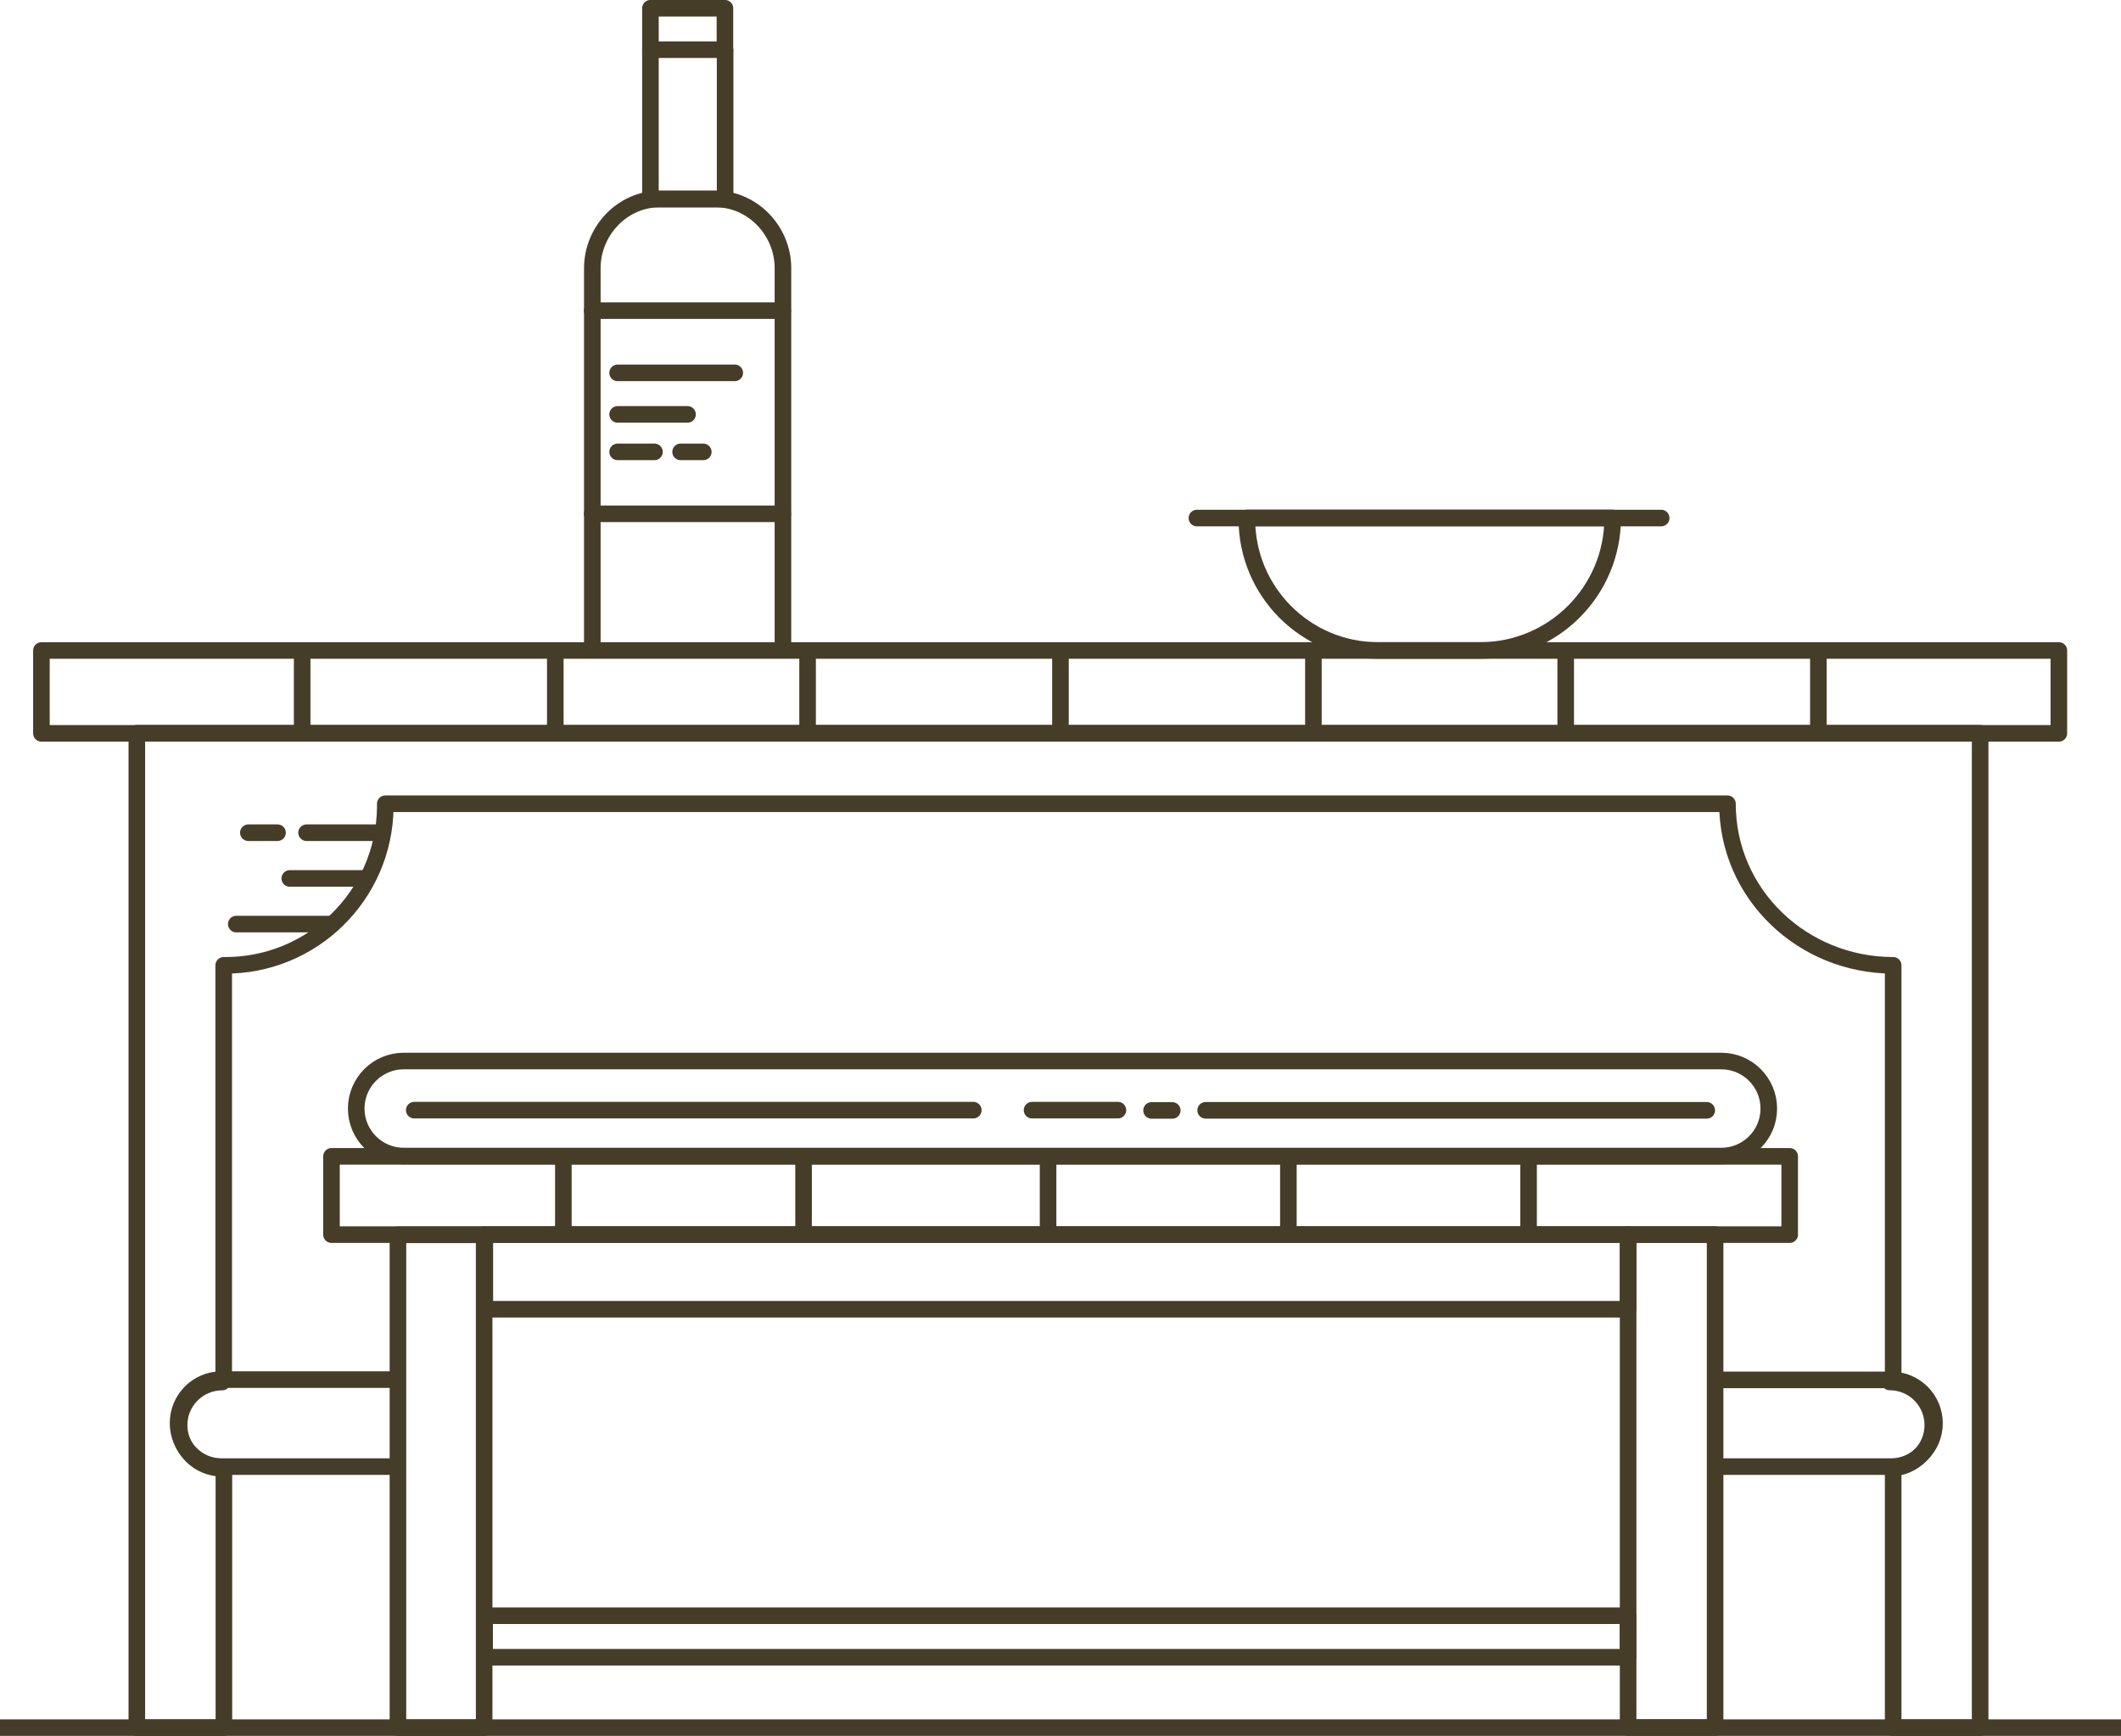
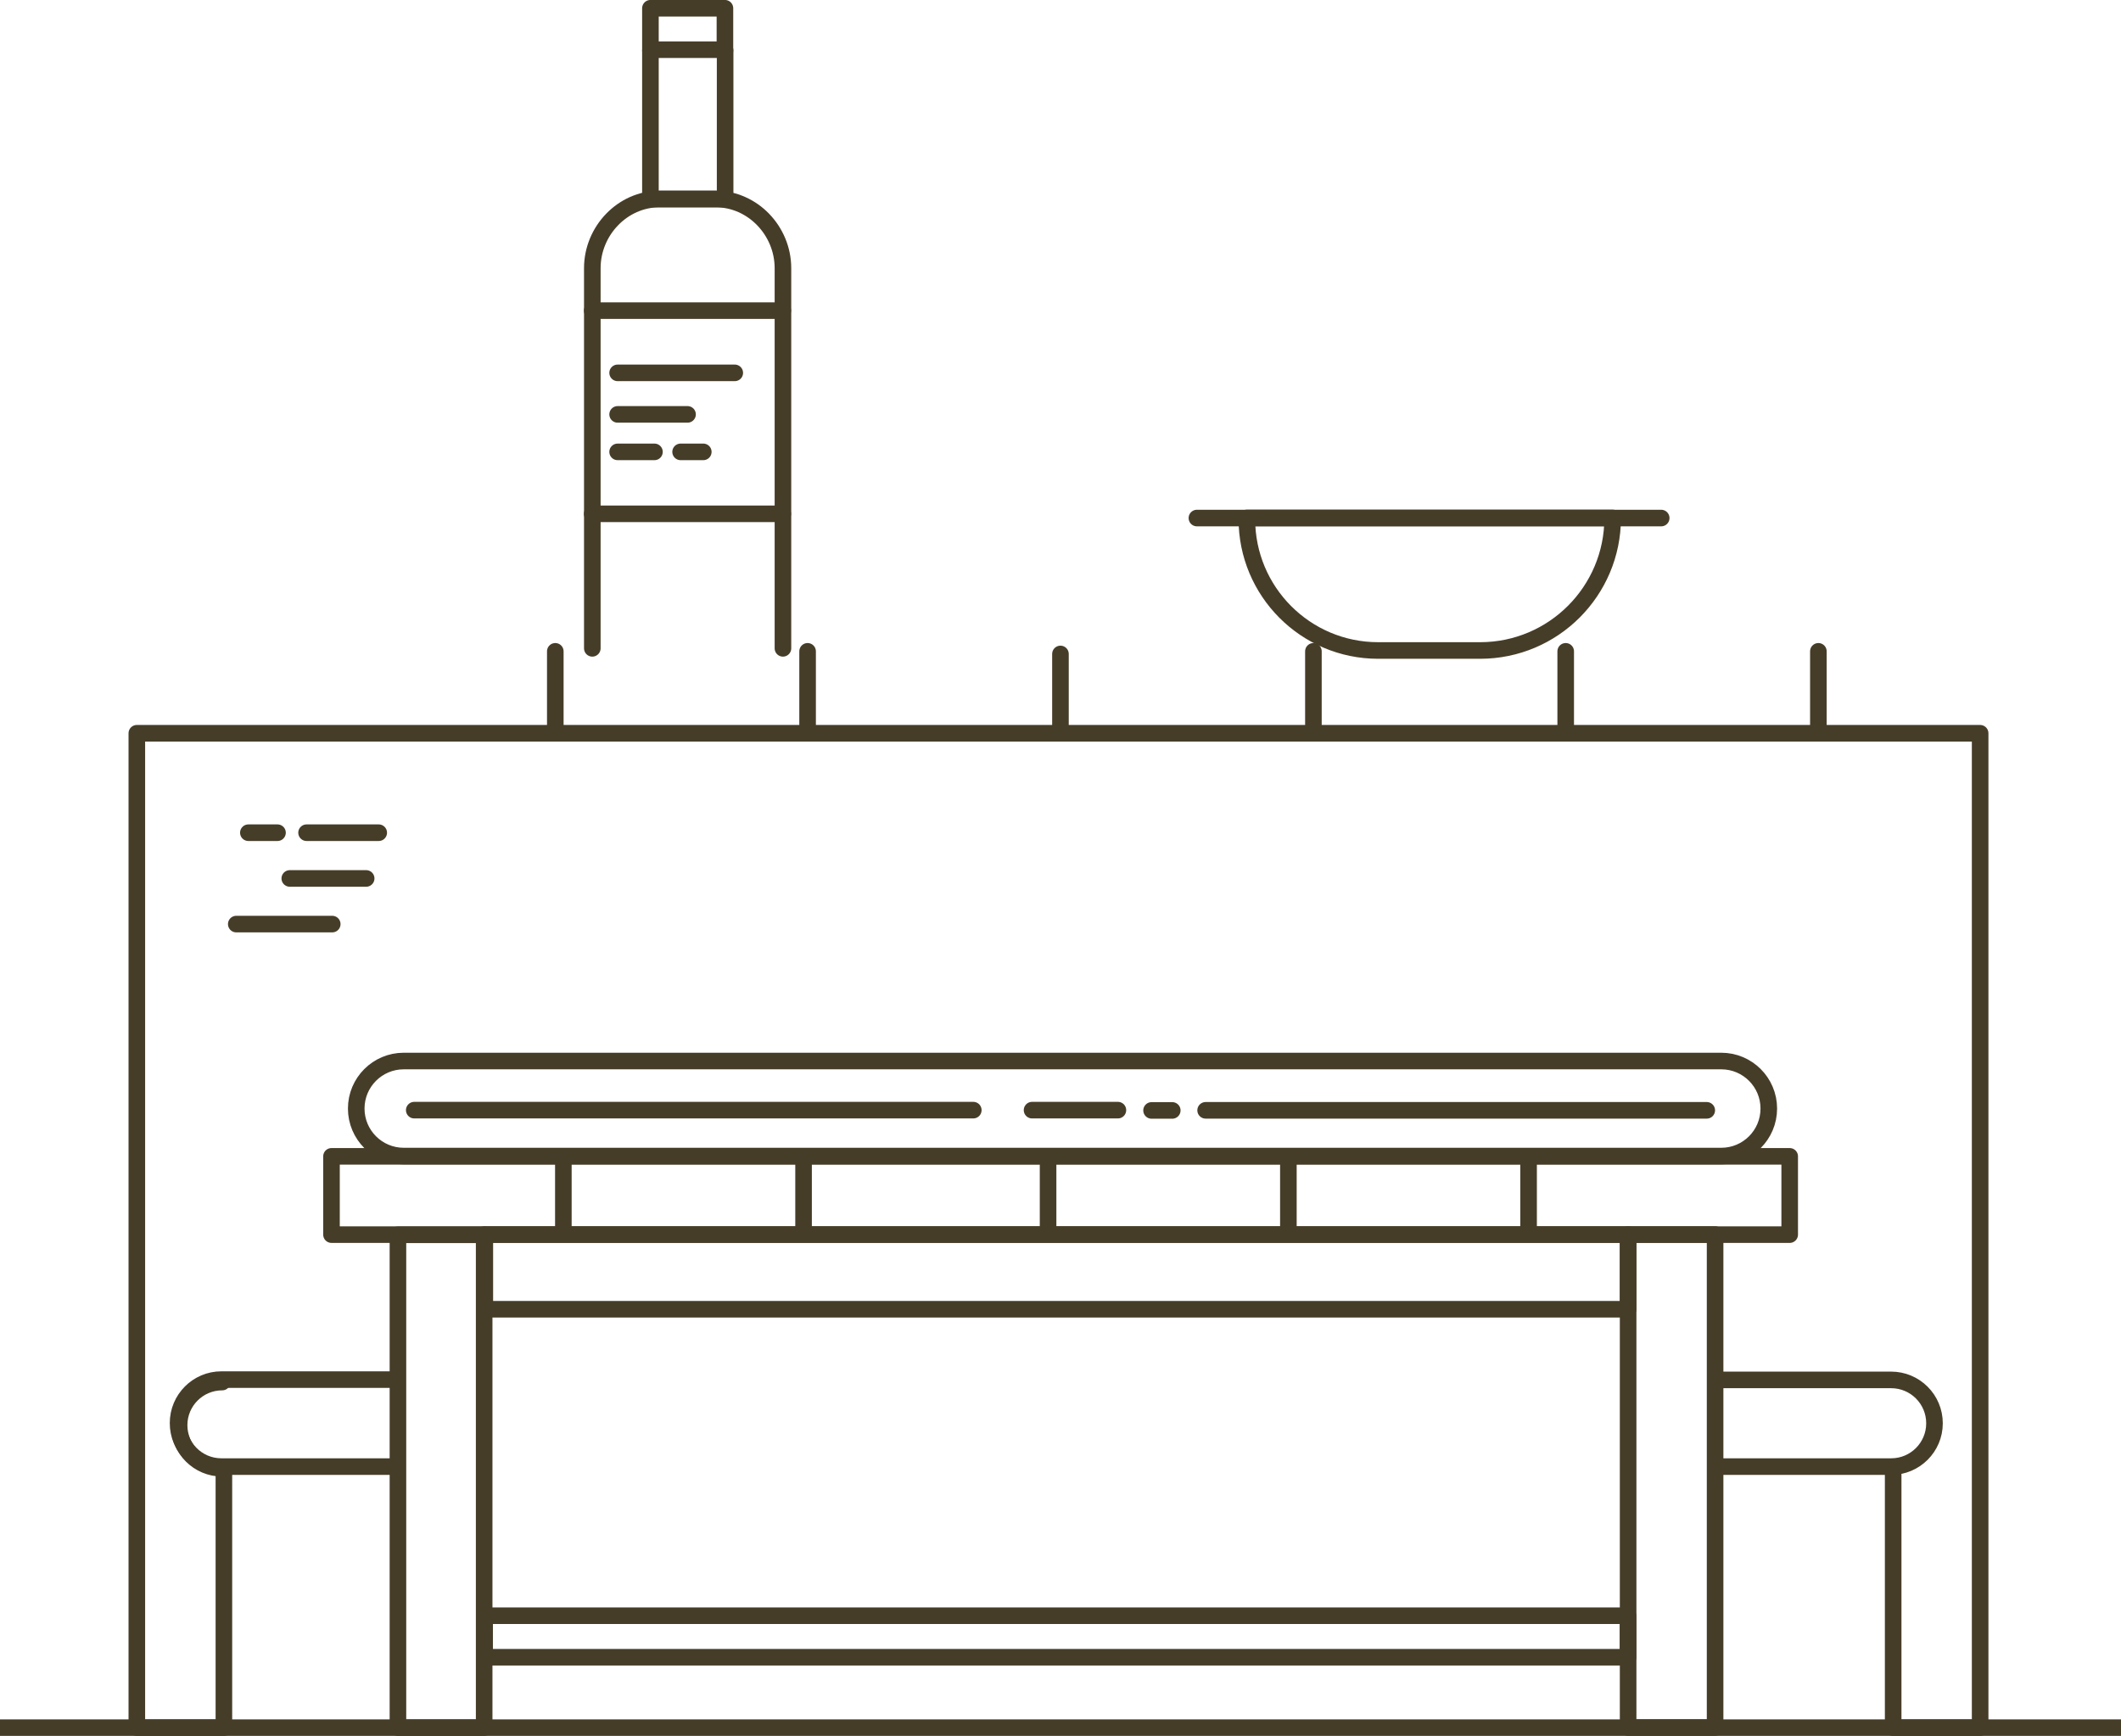
<svg xmlns="http://www.w3.org/2000/svg" id="Layer_2" data-name="Layer 2" viewBox="0 0 226.31 185.2">
  <defs>
    <style>
      .cls-1 {
        stroke-linecap: round;
        stroke-linejoin: round;
      }

      .cls-1, .cls-2 {
        fill: none;
        stroke: #463d29;
        stroke-width: 1.77px;
      }

      .cls-2 {
        stroke-miterlimit: 10;
      }
    </style>
  </defs>
  <g id="Layer_1-2" data-name="Layer 1">
    <g>
-       <rect class="cls-1" x="4.42" y="69.4" width="215.26" height="8.84" />
-       <path class="cls-1" d="M23.87,147.19v-44.2c9.42.1,17.14-7.45,17.24-16.87,0-.12,0-.25,0-.37h143.21c0,9.66,8.02,17.24,17.68,17.24v43.69" />
      <polyline class="cls-1" points="202 157.36 202 184.32 211.28 184.32 211.28 78.23 14.6 78.23 14.6 184.32 23.89 184.32 23.89 156.64" />
      <rect class="cls-1" x="51.71" y="172.38" width="122" height="4.43" />
      <rect class="cls-1" x="51.73" y="131.71" width="121.99" height="7.97" />
      <path class="cls-1" d="M42.02,147.19h-18.4c-2.55,0-4.62,2.08-4.62,4.63h0c-.01,2.56,2.05,4.64,4.61,4.65,0,0,0,0,0,0h18.4" />
      <path class="cls-1" d="M183.36,156.47h18.43c2.55,0,4.62-2.07,4.62-4.62h0c0-2.56-2.07-4.63-4.63-4.63h-18.43" />
-       <path class="cls-1" d="M157.95,69.4h-10.9c-7.75,0-14.02-6.3-14.01-14.04,0-.03,0-.07,0-.1h39.03c0,7.8-6.32,14.13-14.12,14.14Z" />
+       <path class="cls-1" d="M157.95,69.4h-10.9c-7.75,0-14.02-6.3-14.01-14.04,0-.03,0-.07,0-.1h39.03c0,7.8-6.32,14.13-14.12,14.14" />
      <line class="cls-1" x1="127.71" y1="55.27" x2="177.25" y2="55.27" />
      <path class="cls-1" d="M83.54,69.17V28.61c0-3.98-3.22-7.38-7.19-7.38h-5.96c-3.98,0-7.19,3.41-7.19,7.38v40.56" />
      <polyline class="cls-1" points="69.4 5.39 69.4 21.23 77.37 21.23 77.37 5.39" />
      <polyline class="cls-1" points="77.35 5.39 77.35 .88 69.4 .88 69.4 5.39" />
      <line class="cls-1" x1="69.44" y1="5.3" x2="77.27" y2="5.3" />
      <line class="cls-1" x1="63.19" y1="33.14" x2="83.52" y2="33.14" />
      <line class="cls-1" x1="83.52" y1="54.82" x2="63.19" y2="54.82" />
-       <line class="cls-1" x1="32.24" y1="69.49" x2="32.24" y2="78.12" />
      <line class="cls-1" x1="59.25" y1="69.49" x2="59.25" y2="78.12" />
      <line class="cls-1" x1="86.17" y1="69.49" x2="86.17" y2="78.12" />
      <line class="cls-1" x1="113.15" y1="69.77" x2="113.15" y2="77.77" />
      <line class="cls-1" x1="140.14" y1="69.49" x2="140.14" y2="78.12" />
      <line class="cls-1" x1="167.06" y1="69.49" x2="167.06" y2="78.12" />
      <line class="cls-1" x1="194.02" y1="69.49" x2="194.02" y2="78.12" />
      <line class="cls-1" x1="65.9" y1="48.21" x2="69.83" y2="48.21" />
      <line class="cls-1" x1="72.62" y1="48.21" x2="75.04" y2="48.21" />
      <line class="cls-1" x1="65.9" y1="44.21" x2="73.36" y2="44.21" />
      <line class="cls-1" x1="65.9" y1="39.78" x2="78.4" y2="39.78" />
      <line class="cls-1" x1="30.92" y1="93.72" x2="39.07" y2="93.72" />
      <line class="cls-1" x1="25.21" y1="98.59" x2="35.45" y2="98.59" />
      <line class="cls-1" x1="26.5" y1="88.84" x2="29.61" y2="88.84" />
      <line class="cls-1" x1="32.71" y1="88.84" x2="40.41" y2="88.84" />
      <path class="cls-1" d="M23.71,147.45c-2.54,0-4.6,2.06-4.6,4.6,0,0,0,0,0,0h0c0,2.54,2.06,4.6,4.6,4.6" />
-       <path class="cls-1" d="M201.63,156.64c2.54,0,4.6-2.06,4.6-4.6h0c0-2.54-2.06-4.6-4.6-4.6" />
      <rect class="cls-1" x="42.46" y="131.74" width="9.2" height="52.58" />
      <rect class="cls-1" x="173.72" y="131.71" width="9.28" height="52.6" />
      <rect class="cls-1" x="35.37" y="123.37" width="155.59" height="8.35" />
      <path class="cls-1" d="M43.08,113.2h140.58c2.8,0,5.07,2.27,5.07,5.07h0c0,2.8-2.27,5.07-5.07,5.07H43.08c-2.8,0-5.07-2.27-5.07-5.07h0c0-2.8,2.27-5.07,5.07-5.07Z" />
      <line class="cls-1" x1="60.11" y1="124.11" x2="60.11" y2="131.48" />
      <line class="cls-1" x1="85.74" y1="124.11" x2="85.74" y2="131.64" />
      <line class="cls-1" x1="111.83" y1="123.96" x2="111.83" y2="131.62" />
      <line class="cls-1" x1="137.47" y1="123.65" x2="137.47" y2="131.53" />
      <line class="cls-1" x1="163.1" y1="124.11" x2="163.1" y2="131.52" />
      <line class="cls-1" x1="44.2" y1="118.44" x2="103.85" y2="118.44" />
      <line class="cls-1" x1="128.64" y1="118.46" x2="182.11" y2="118.46" />
      <line class="cls-1" x1="110.12" y1="118.44" x2="119.28" y2="118.44" />
      <line class="cls-1" x1="122.87" y1="118.47" x2="125.08" y2="118.47" />
      <line class="cls-2" y1="184.32" x2="226.31" y2="184.32" />
    </g>
  </g>
</svg>